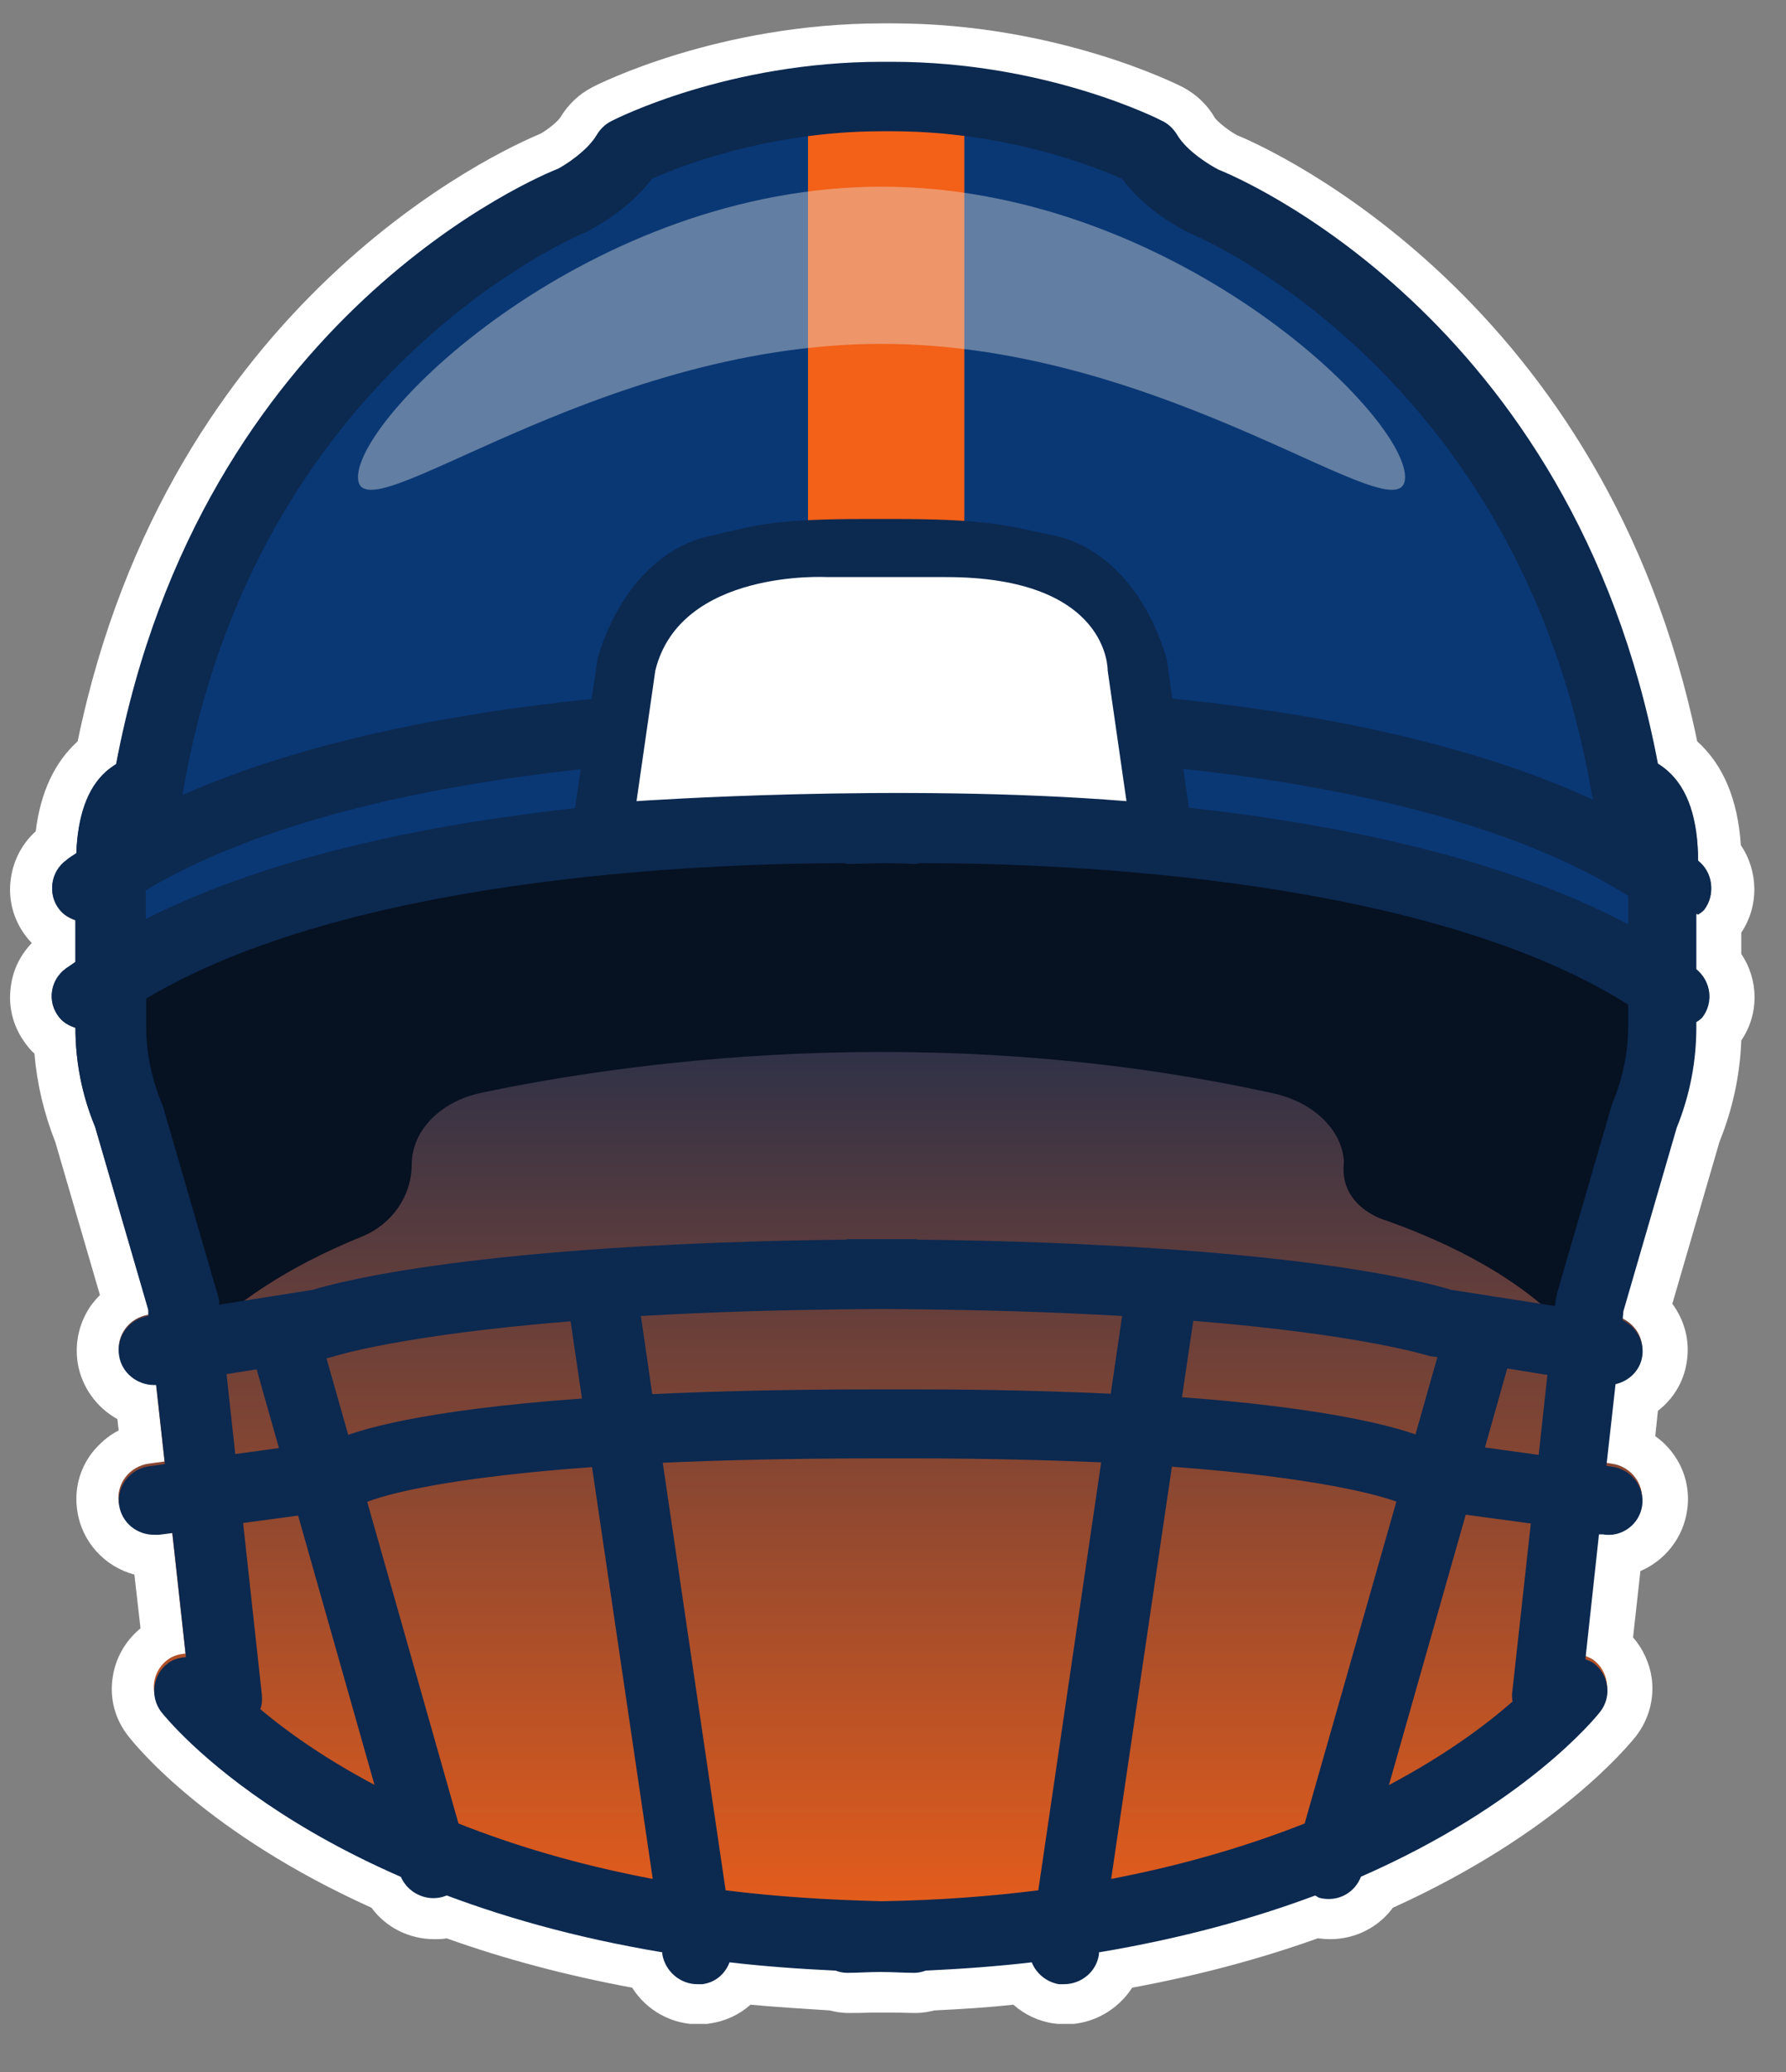
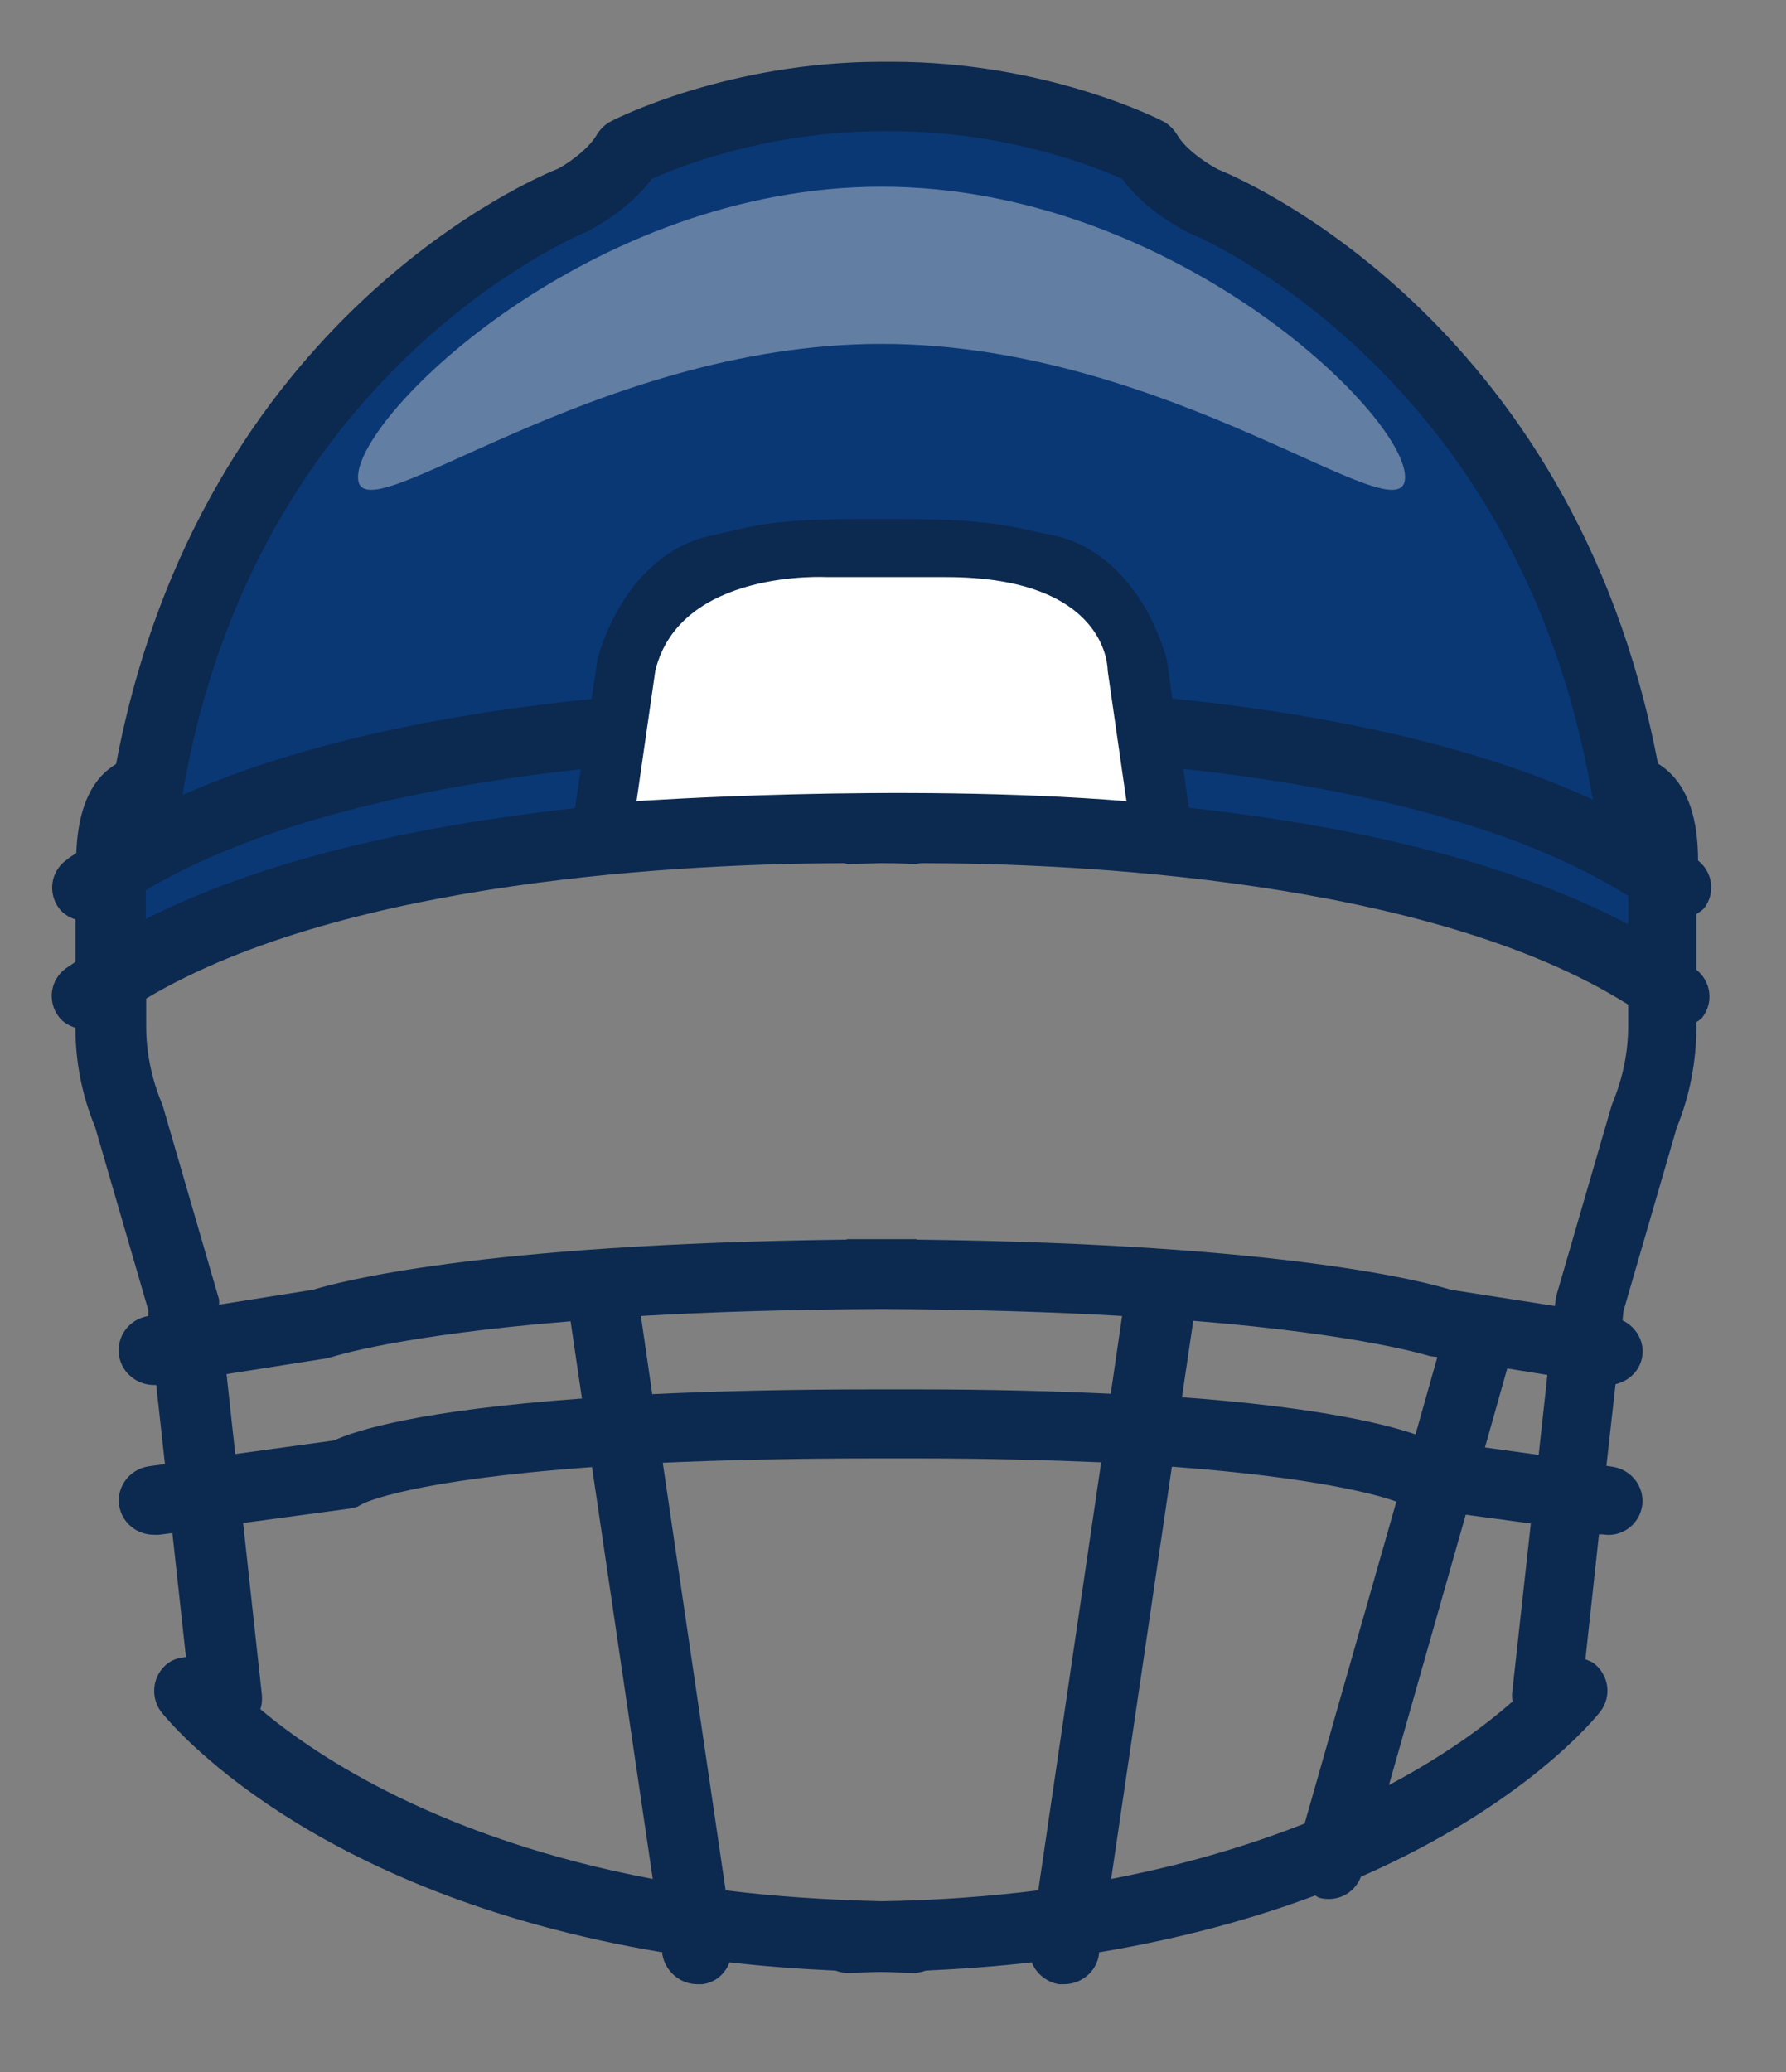
<svg xmlns="http://www.w3.org/2000/svg" width="25" height="29" viewBox="0 0 25 29" fill="none">
  <rect x="0" y="0" width="25" height="29" fill="#808080" stroke="none" />
  <g clip-path="url(#clip0_2113_4241)">
-     <path d="M12.498 0.327H12.358C10.053 0.327 8.36 1.183 8.293 1.22C8.104 1.317 7.951 1.464 7.841 1.647C7.804 1.702 7.664 1.819 7.56 1.874C7.028 2.094 2.364 4.19 1.087 10.376C0.763 10.669 0.567 11.091 0.5 11.635C0.311 11.806 0.188 12.038 0.152 12.295C0.109 12.588 0.188 12.876 0.366 13.108C0.39 13.138 0.415 13.169 0.445 13.199C0.286 13.364 0.182 13.572 0.152 13.805C0.109 14.098 0.188 14.385 0.366 14.617C0.402 14.666 0.439 14.709 0.482 14.746C0.518 15.174 0.616 15.583 0.775 15.987L1.399 18.126C1.356 18.169 1.319 18.212 1.282 18.26C1.111 18.499 1.044 18.786 1.087 19.073C1.142 19.416 1.356 19.703 1.643 19.862L1.661 20.021C1.515 20.094 1.393 20.204 1.289 20.332C1.111 20.565 1.038 20.852 1.081 21.139C1.142 21.579 1.466 21.928 1.881 22.038L1.967 22.79C1.753 22.967 1.613 23.211 1.576 23.486C1.533 23.78 1.613 24.067 1.796 24.299C1.906 24.44 2.896 25.662 5.2 26.701C5.402 26.976 5.726 27.141 6.081 27.141C6.136 27.141 6.197 27.141 6.252 27.129C7.052 27.416 7.926 27.649 8.849 27.82C9.045 28.132 9.393 28.333 9.778 28.333C9.827 28.333 9.882 28.333 9.931 28.321C10.151 28.291 10.347 28.199 10.506 28.058C10.842 28.089 11.209 28.113 11.612 28.138C11.685 28.156 11.771 28.174 11.875 28.174C11.979 28.174 12.077 28.174 12.181 28.168C12.242 28.168 12.297 28.168 12.358 28.168C12.395 28.168 12.456 28.168 12.511 28.168C12.608 28.168 12.712 28.174 12.816 28.174C12.92 28.174 13.006 28.156 13.079 28.138C13.482 28.119 13.849 28.095 14.185 28.058C14.344 28.199 14.54 28.291 14.754 28.321C14.809 28.327 14.858 28.333 14.913 28.333C15.298 28.333 15.646 28.132 15.848 27.82C16.771 27.649 17.645 27.416 18.446 27.129C18.501 27.135 18.562 27.141 18.617 27.141C18.971 27.141 19.295 26.976 19.497 26.701C21.801 25.656 22.791 24.434 22.901 24.299C23.079 24.067 23.158 23.78 23.121 23.492C23.091 23.279 22.999 23.077 22.859 22.918L22.962 21.989C23.305 21.842 23.561 21.524 23.616 21.139C23.659 20.852 23.586 20.565 23.409 20.332C23.341 20.241 23.262 20.167 23.17 20.1L23.207 19.746C23.421 19.581 23.568 19.342 23.61 19.067C23.659 18.768 23.58 18.48 23.409 18.248L24.069 15.98C24.252 15.528 24.356 15.051 24.374 14.562C24.625 14.196 24.619 13.713 24.374 13.352V13.053C24.625 12.68 24.613 12.191 24.368 11.83C24.326 11.195 24.124 10.706 23.757 10.376C22.48 4.196 17.792 2.087 17.315 1.892C17.211 1.837 17.046 1.709 17.003 1.647C16.899 1.464 16.74 1.317 16.557 1.22C16.484 1.183 14.79 0.327 12.492 0.327L12.498 0.327Z" fill="white" />
-     <path d="M23.769 12.802C23.769 12.802 23.831 12.765 23.855 12.735C24.014 12.527 23.977 12.234 23.769 12.069C23.769 11.494 23.629 11.072 23.348 10.822C23.299 10.779 23.256 10.748 23.207 10.718C22.015 4.447 17.229 2.503 17.058 2.442C16.948 2.387 16.612 2.185 16.477 1.953C16.429 1.874 16.361 1.806 16.276 1.764C16.209 1.727 14.638 0.938 12.486 0.938H12.346C10.194 0.938 8.623 1.733 8.556 1.764C8.471 1.806 8.403 1.874 8.354 1.953C8.22 2.185 7.884 2.387 7.81 2.424C7.603 2.503 2.817 4.447 1.625 10.718C1.576 10.748 1.533 10.779 1.484 10.822C1.221 11.054 1.087 11.439 1.069 11.959C1.02 11.989 0.971 12.02 0.928 12.056C0.708 12.215 0.665 12.521 0.83 12.729C0.891 12.808 0.971 12.851 1.056 12.882V13.468C1.014 13.499 0.965 13.53 0.922 13.56C0.702 13.719 0.659 14.025 0.824 14.232C0.885 14.312 0.965 14.355 1.056 14.385C1.056 14.862 1.148 15.326 1.331 15.767L2.077 18.322V18.401C1.808 18.444 1.625 18.688 1.668 18.951C1.704 19.189 1.918 19.354 2.151 19.354C2.163 19.354 2.169 19.354 2.181 19.354L2.303 20.455L2.083 20.485C1.814 20.522 1.625 20.766 1.662 21.029C1.698 21.267 1.906 21.445 2.151 21.445C2.175 21.445 2.193 21.445 2.218 21.445L2.407 21.42L2.597 23.144C2.511 23.15 2.419 23.174 2.346 23.23C2.132 23.389 2.089 23.694 2.254 23.902C2.322 23.988 3.3 25.198 5.604 26.2C5.677 26.39 5.861 26.512 6.056 26.512C6.099 26.512 6.142 26.512 6.191 26.494C6.215 26.494 6.227 26.475 6.246 26.463C7.095 26.781 8.098 27.062 9.265 27.251V27.282C9.308 27.52 9.516 27.698 9.754 27.698C9.779 27.698 9.803 27.698 9.827 27.698C10.011 27.673 10.145 27.551 10.206 27.398C10.677 27.453 11.172 27.49 11.692 27.514C11.741 27.532 11.796 27.545 11.851 27.545C12.016 27.545 12.162 27.532 12.321 27.532C12.48 27.532 12.627 27.545 12.792 27.545C12.847 27.545 12.902 27.532 12.951 27.514C13.47 27.49 13.965 27.453 14.436 27.398C14.497 27.551 14.638 27.673 14.815 27.698C14.839 27.698 14.864 27.698 14.888 27.698C15.127 27.698 15.341 27.526 15.377 27.282V27.251C16.551 27.056 17.553 26.781 18.403 26.463C18.421 26.469 18.439 26.487 18.458 26.494C18.501 26.506 18.55 26.512 18.592 26.512C18.794 26.512 18.971 26.39 19.045 26.2C21.343 25.198 22.327 23.988 22.394 23.902C22.559 23.688 22.516 23.389 22.302 23.23C22.266 23.205 22.229 23.193 22.186 23.174L22.376 21.433H22.425C22.694 21.482 22.944 21.292 22.981 21.029C23.018 20.766 22.828 20.522 22.559 20.485L22.48 20.473L22.608 19.336C22.797 19.293 22.95 19.147 22.981 18.951C23.018 18.737 22.895 18.541 22.706 18.45L22.718 18.322L23.464 15.767C23.647 15.32 23.739 14.844 23.739 14.361V14.293C23.739 14.293 23.8 14.257 23.824 14.226C23.983 14.018 23.947 13.725 23.739 13.56V12.784L23.769 12.802Z" fill="url(#paint0_linear_2113_4241)" />
-     <path d="M18.812 16.262C18.788 15.809 18.378 15.424 17.822 15.302C12.957 14.232 8.605 14.899 6.734 15.296C6.16 15.418 5.763 15.828 5.763 16.298C5.763 16.738 5.488 17.136 5.066 17.307C2.865 18.205 2.395 19.299 2.395 19.299L1.319 14.22C9.974 7.961 23.684 14.165 23.684 14.165L22.376 19.263C22.376 19.263 21.978 17.997 19.399 17.081C19.399 17.081 18.739 16.903 18.812 16.268V16.262Z" fill="#061121" />
    <path d="M22.981 13.53C22.981 6.183 16.691 2.9 16.691 2.9L15.671 2.032C14.595 1.702 13.006 1.201 12.339 1.354C11.673 1.207 10.084 1.708 9.008 2.032L6.227 3.414C6.227 3.414 1.888 8.75 1.826 13.322C1.826 13.322 4.779 11.598 12.126 11.531C19.479 11.604 22.981 13.53 22.981 13.53Z" fill="#0A3875" />
-     <rect x="11.31" y="1.326" width="2.188" height="6.282" fill="#F36018" />
-     <path d="M6.068 26.567C5.854 26.567 5.653 26.426 5.591 26.212L3.483 18.78C3.409 18.523 3.562 18.254 3.825 18.181C4.088 18.108 4.357 18.26 4.43 18.517L6.539 25.95C6.612 26.206 6.459 26.475 6.197 26.549C6.154 26.561 6.105 26.567 6.062 26.567H6.068Z" fill="#0C2950" />
    <path d="M8.409 11.775L8.764 9.312C8.99 8.548 9.473 8.004 10.035 7.888C10.604 7.772 10.762 7.668 12.095 7.668H12.529C13.855 7.668 14.081 7.772 14.65 7.888C15.212 8.004 15.695 8.548 15.921 9.312L16.276 11.775" fill="white" />
    <path d="M23.769 12.778C23.769 12.778 23.83 12.741 23.855 12.71C24.014 12.503 23.977 12.209 23.769 12.044C23.769 11.463 23.629 11.042 23.347 10.791C23.299 10.748 23.256 10.718 23.207 10.687C22.015 4.392 17.229 2.442 17.058 2.375C16.948 2.32 16.612 2.118 16.477 1.886C16.428 1.806 16.361 1.739 16.276 1.696C16.208 1.66 14.637 0.865 12.486 0.865H12.345C10.194 0.865 8.623 1.66 8.556 1.696C8.47 1.739 8.403 1.806 8.354 1.886C8.22 2.118 7.884 2.326 7.81 2.362C7.602 2.442 2.817 4.392 1.625 10.693C1.576 10.724 1.533 10.755 1.484 10.797C1.221 11.03 1.087 11.421 1.068 11.94C1.02 11.971 0.971 12.001 0.928 12.038C0.708 12.197 0.665 12.503 0.83 12.717C0.891 12.796 0.971 12.839 1.056 12.869V13.462C1.013 13.493 0.965 13.523 0.922 13.554C0.702 13.713 0.659 14.018 0.824 14.232C0.885 14.312 0.965 14.355 1.056 14.385C1.056 14.862 1.148 15.333 1.331 15.773L2.077 18.34V18.419C1.808 18.462 1.625 18.706 1.667 18.975C1.704 19.214 1.918 19.385 2.156 19.385C2.169 19.385 2.175 19.385 2.187 19.385L2.309 20.491L2.089 20.522C1.82 20.558 1.631 20.803 1.667 21.066C1.704 21.31 1.912 21.481 2.156 21.481C2.181 21.481 2.199 21.481 2.224 21.481L2.413 21.457L2.603 23.193C2.517 23.199 2.425 23.223 2.352 23.278C2.138 23.437 2.095 23.743 2.254 23.957C2.352 24.079 4.29 26.494 9.271 27.325V27.355C9.314 27.594 9.522 27.771 9.76 27.771C9.784 27.771 9.809 27.771 9.833 27.771C10.017 27.747 10.151 27.624 10.212 27.465C10.683 27.52 11.178 27.557 11.697 27.581C11.746 27.6 11.801 27.612 11.856 27.612C12.021 27.612 12.168 27.6 12.327 27.6C12.486 27.6 12.633 27.612 12.798 27.612C12.853 27.612 12.908 27.6 12.957 27.581C13.476 27.557 13.971 27.52 14.442 27.465C14.503 27.618 14.644 27.74 14.821 27.771C14.845 27.771 14.87 27.771 14.894 27.771C15.133 27.771 15.347 27.6 15.383 27.355V27.325C16.557 27.129 17.559 26.848 18.409 26.53C18.427 26.536 18.445 26.555 18.464 26.561C18.506 26.573 18.555 26.579 18.598 26.579C18.8 26.579 18.977 26.457 19.05 26.267C21.349 25.259 22.333 24.043 22.4 23.957C22.565 23.743 22.522 23.444 22.308 23.278C22.272 23.254 22.235 23.242 22.192 23.223L22.382 21.475H22.431C22.7 21.524 22.95 21.335 22.987 21.072C23.023 20.809 22.834 20.565 22.565 20.528L22.486 20.516L22.614 19.373C22.803 19.33 22.956 19.183 22.987 18.988C23.023 18.774 22.901 18.572 22.712 18.48L22.724 18.352L23.47 15.785C23.653 15.333 23.745 14.862 23.745 14.373V14.306C23.745 14.306 23.806 14.269 23.83 14.239C23.989 14.031 23.953 13.737 23.745 13.572V12.796L23.769 12.778ZM8.214 3.243C8.275 3.212 8.794 2.949 9.124 2.503C9.491 2.338 10.75 1.837 12.345 1.837H12.486C14.081 1.837 15.34 2.338 15.707 2.503C16.031 2.949 16.557 3.218 16.648 3.261C16.697 3.279 21.275 5.168 22.284 11.133C22.284 11.152 22.296 11.17 22.302 11.195C20.53 10.376 18.335 9.972 16.41 9.777L16.337 9.257L16.325 9.202C16.049 8.279 15.457 7.637 14.735 7.491L14.497 7.442C14.069 7.344 13.696 7.264 12.529 7.264H12.095C10.958 7.264 10.628 7.338 10.218 7.436C10.139 7.454 10.053 7.472 9.956 7.497C9.234 7.643 8.641 8.285 8.366 9.208L8.281 9.783C6.417 9.972 4.296 10.357 2.554 11.127C3.556 5.162 8.128 3.279 8.214 3.243ZM2.04 12.46C3.697 11.476 6.044 10.993 8.128 10.767L8.049 11.311C6.056 11.531 3.801 11.971 2.04 12.863V12.46ZM3.171 19.232L4.571 19.012L4.662 18.988C4.662 18.988 5.573 18.688 7.987 18.493L8.146 19.574C5.86 19.739 4.98 20.021 4.675 20.161L3.293 20.351L3.171 19.232ZM3.642 23.926C3.666 23.865 3.672 23.792 3.666 23.725L3.403 21.316L4.895 21.115L4.999 21.09L5.078 21.047C5.115 21.029 5.75 20.717 8.287 20.534L9.137 26.298C6.197 25.742 4.461 24.611 3.642 23.92V23.926ZM8.971 18.419C9.907 18.364 11.031 18.328 12.339 18.321C13.653 18.328 14.778 18.364 15.707 18.419L15.548 19.507C14.766 19.471 13.867 19.446 12.81 19.446H12.266C11.031 19.446 10.005 19.471 9.13 19.513L8.971 18.419ZM14.534 26.457C13.861 26.542 13.128 26.597 12.345 26.61C11.563 26.591 10.83 26.542 10.157 26.457L9.277 20.473C10.108 20.436 11.098 20.412 12.272 20.412H12.816C13.812 20.412 14.674 20.436 15.414 20.467L14.534 26.457ZM18.262 25.522C17.504 25.821 16.606 26.096 15.554 26.298L16.404 20.528C18.458 20.681 19.313 20.931 19.546 21.017L18.262 25.522ZM16.544 19.562L16.703 18.486C19.118 18.682 20.01 18.982 20.022 18.982L20.12 18.994L19.814 20.076C19.387 19.929 18.445 19.697 16.551 19.556L16.544 19.562ZM21.178 23.81C20.823 24.122 20.261 24.55 19.442 24.984L20.517 21.2L21.428 21.323L21.165 23.712C21.165 23.743 21.165 23.773 21.171 23.81H21.178ZM21.538 20.363L20.786 20.259L21.098 19.153L21.66 19.244L21.538 20.363ZM22.791 14.355C22.791 14.721 22.718 15.082 22.577 15.424C22.571 15.443 22.565 15.455 22.559 15.473L21.795 18.101C21.795 18.101 21.783 18.156 21.777 18.181L21.764 18.279L20.31 18.052C19.974 17.949 18.024 17.411 12.847 17.35C12.834 17.35 12.828 17.343 12.816 17.343C12.651 17.343 12.504 17.343 12.345 17.343C12.187 17.343 12.04 17.343 11.875 17.343C11.863 17.343 11.856 17.343 11.844 17.35C6.673 17.411 4.717 17.949 4.381 18.052L3.067 18.26V18.187C3.067 18.187 3.049 18.132 3.043 18.108L2.279 15.479C2.279 15.479 2.266 15.449 2.26 15.43C2.12 15.088 2.046 14.727 2.046 14.361V13.976C4.864 12.295 9.717 12.087 11.801 12.081C11.832 12.081 11.863 12.099 11.899 12.093C11.912 12.093 12.07 12.087 12.339 12.081C12.62 12.081 12.786 12.093 12.798 12.093C12.834 12.093 12.865 12.081 12.902 12.081C15.023 12.081 19.998 12.301 22.791 14.061V14.361V14.355ZM22.791 12.937C21.012 11.995 18.69 11.531 16.642 11.305L16.563 10.761C18.708 10.993 21.135 11.494 22.791 12.539V12.937Z" fill="#0C2950" />
    <path opacity="0.4" d="M19.668 6.678C19.668 7.57 16.386 4.813 12.339 4.813C8.293 4.813 5.011 7.57 5.011 6.678C5.011 5.785 8.293 2.613 12.339 2.613C16.386 2.613 19.668 5.785 19.668 6.678Z" fill="#E6E6E6" />
    <path d="M8.91 11.213C8.91 11.213 12.578 10.956 15.768 11.213L15.505 9.385C15.505 9.385 15.536 8.077 13.244 8.077C10.83 8.077 11.575 8.077 11.575 8.077C11.575 8.077 9.522 7.961 9.173 9.385L8.91 11.213Z" fill="white" />
  </g>
  <defs>
    <linearGradient id="paint0_linear_2113_4241" x1="12.339" y1="0.938" x2="12.339" y2="27.698" gradientUnits="userSpaceOnUse">
      <stop offset="0.425" stop-color="#0C2950" />
      <stop offset="1" stop-color="#F36018" />
    </linearGradient>
    <clipPath id="clip0_2113_4241">
      <rect width="24.43" height="28" fill="white" transform="translate(0.133 0.327)" />
    </clipPath>
  </defs>
</svg>